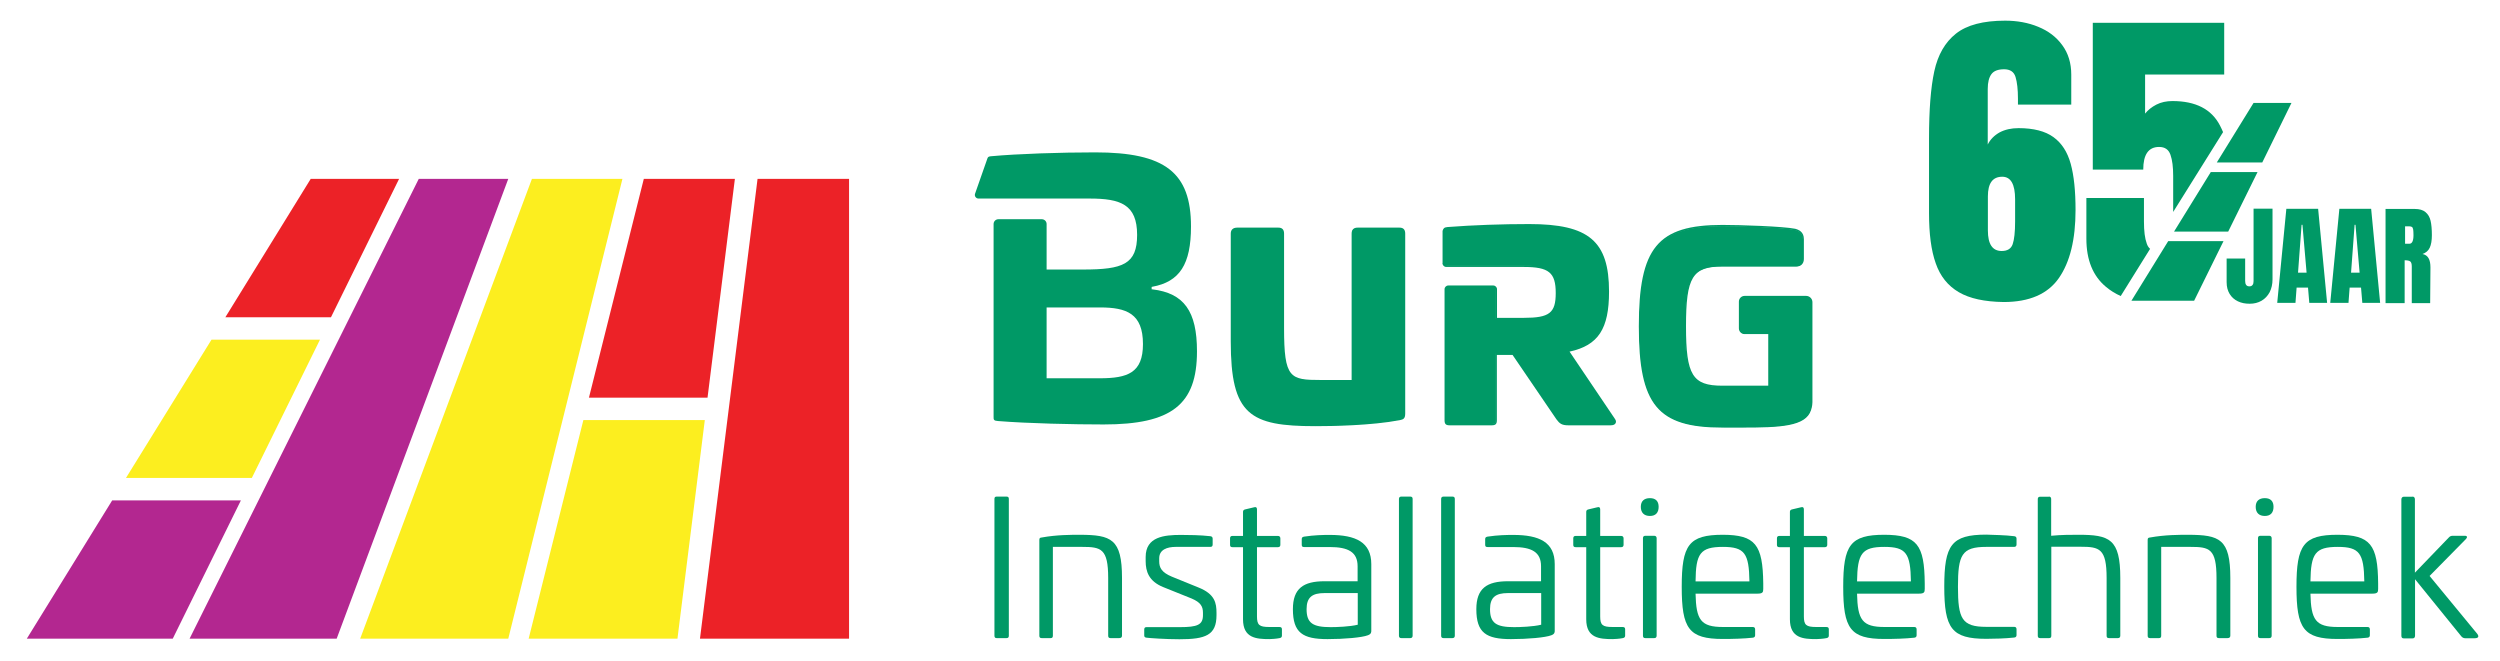
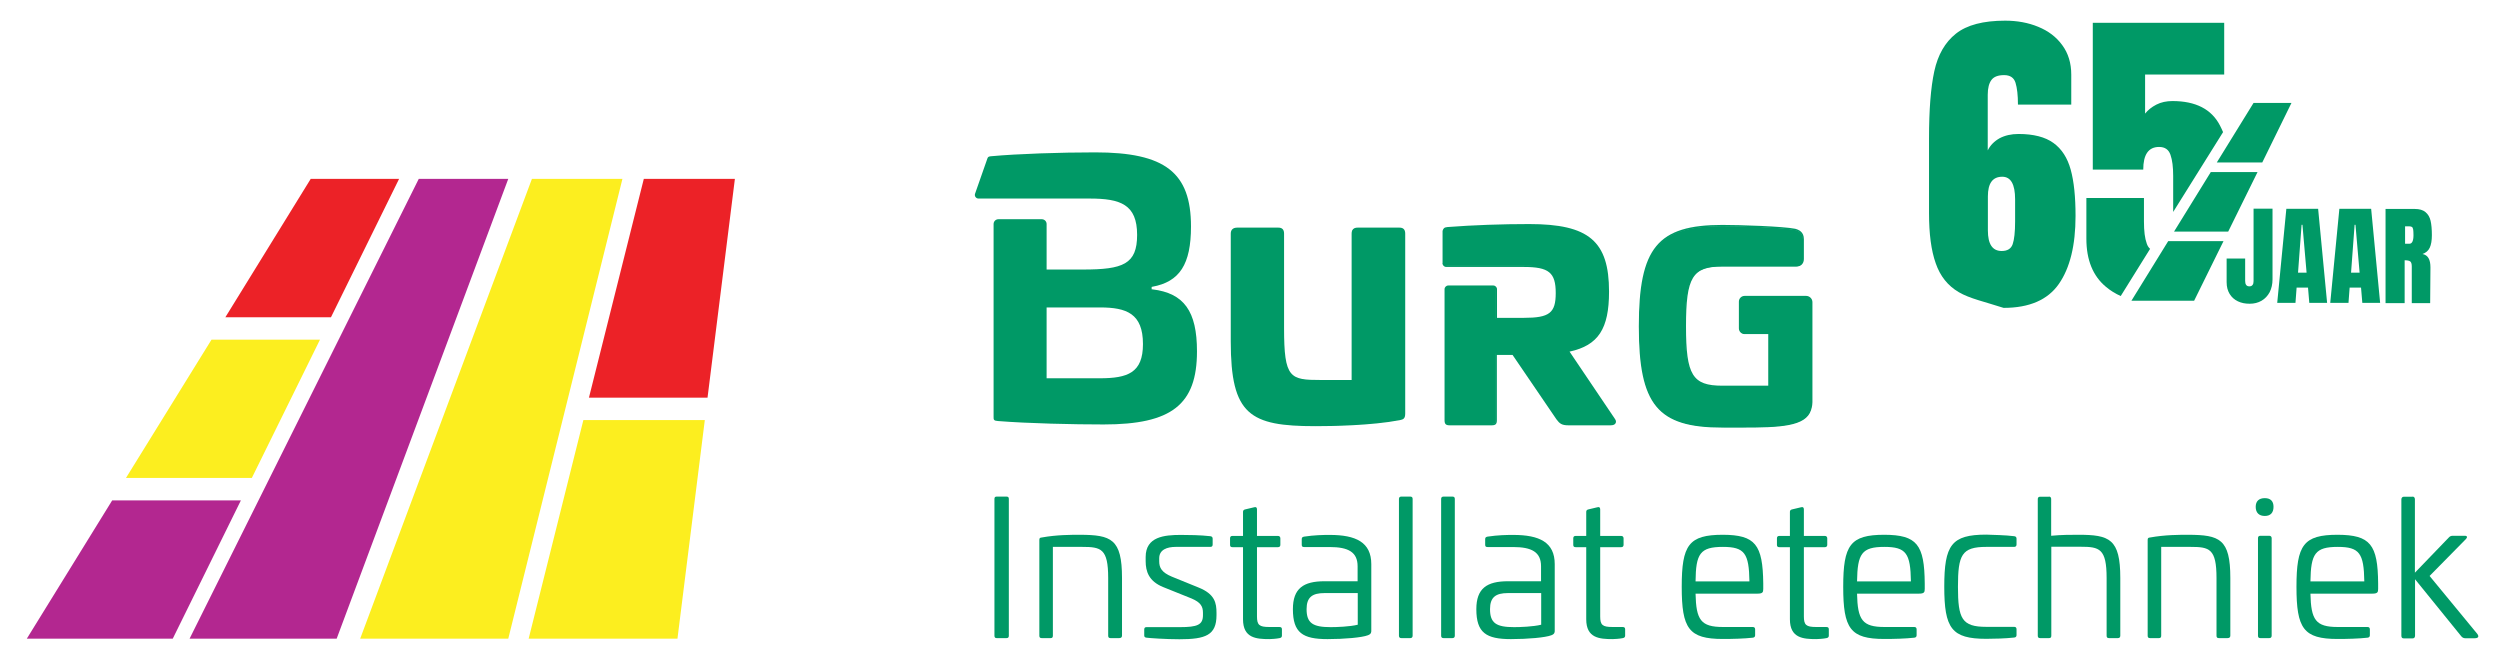
<svg xmlns="http://www.w3.org/2000/svg" version="1.1" id="Layer_1" x="0px" y="0px" viewBox="0 0 1754 464" style="enable-background:new 0 0 1754 464;" xml:space="preserve">
  <style type="text/css">
		.logo_st0{fill:#009966;}
		.logo_st1{fill:#EC2227;}
		.logo_st2{fill:#FCEE1F;}
		.logo_st3{fill:#B32790;}
	</style>
  <g>
-     <path class="logo_st0" d="M1374.3,205c-7.7-4.5-13.1-11.3-16.2-20.3c-3.2-9-4.7-20.7-4.7-35.2V97.2c0-20,1.2-35.7,3.7-47.2    c2.5-11.5,7.5-20.3,15.2-26.4c7.7-6.1,19.2-9.1,34.5-9.1c8.4,0,16.2,1.4,23.2,4.3c7.1,2.9,12.7,7.1,16.9,12.9    c4.2,5.7,6.3,12.6,6.3,20.7v21h-37.4v-4.1c0-6.6-0.6-11.7-1.7-15.3c-1.1-3.6-3.8-5.4-8-5.4c-4.2,0-7.2,1.1-8.9,3.4    c-1.7,2.3-2.6,5.7-2.6,10.4v39c1.8-3.6,4.6-6.4,8.3-8.5c3.8-2,8.2-3,13.3-3c10.5,0,18.7,2.1,24.5,6.3c5.8,4.2,9.8,10.4,12.1,18.7    c2.3,8.3,3.4,19.1,3.4,32.5c0,20.6-3.9,36.5-11.7,47.7c-7.8,11.2-20.7,16.8-38.8,16.8C1392.4,211.7,1382,209.5,1374.3,205z     M1412.1,171.3c1.1-3.2,1.7-8.5,1.7-15.9v-15.6c0-10.5-3-15.8-9-15.8c-6.8,0-10.1,4.6-10.1,13.8v23.9c0,9.6,3.2,14.4,9.7,14.4    C1408.4,176.1,1411,174.5,1412.1,171.3z" />
+     <path class="logo_st0" d="M1374.3,205c-7.7-4.5-13.1-11.3-16.2-20.3c-3.2-9-4.7-20.7-4.7-35.2V97.2c0-20,1.2-35.7,3.7-47.2    c2.5-11.5,7.5-20.3,15.2-26.4c7.7-6.1,19.2-9.1,34.5-9.1c8.4,0,16.2,1.4,23.2,4.3c7.1,2.9,12.7,7.1,16.9,12.9    c4.2,5.7,6.3,12.6,6.3,20.7v21h-37.4c0-6.6-0.6-11.7-1.7-15.3c-1.1-3.6-3.8-5.4-8-5.4c-4.2,0-7.2,1.1-8.9,3.4    c-1.7,2.3-2.6,5.7-2.6,10.4v39c1.8-3.6,4.6-6.4,8.3-8.5c3.8-2,8.2-3,13.3-3c10.5,0,18.7,2.1,24.5,6.3c5.8,4.2,9.8,10.4,12.1,18.7    c2.3,8.3,3.4,19.1,3.4,32.5c0,20.6-3.9,36.5-11.7,47.7c-7.8,11.2-20.7,16.8-38.8,16.8C1392.4,211.7,1382,209.5,1374.3,205z     M1412.1,171.3c1.1-3.2,1.7-8.5,1.7-15.9v-15.6c0-10.5-3-15.8-9-15.8c-6.8,0-10.1,4.6-10.1,13.8v23.9c0,9.6,3.2,14.4,9.7,14.4    C1408.4,176.1,1411,174.5,1412.1,171.3z" />
    <g>
      <path class="logo_st0" d="M981.7,160.2h-29.4c-2.4,0-3.7,1.2-3.7,3.7v103.2h-22c-22.5,0-26.4-1.7-26.4-36.9v-66.3c0-2.4-1-3.7-3.4-3.7     H868c-2.4,0-3.9,1.2-3.9,3.7v75.6c0,50.1,12,59,59,59c18.3,0,42.1-1,58.7-4.2c2.4-0.5,3.4-1,3.4-4.2V163.9     C985.1,161.4,984.2,160.2,981.7,160.2" />
      <path class="logo_st0" d="M868,160.7c-2.2,0-3.4,1-3.4,3.1v75.6c0,26.1,3.4,40,11.7,47.9c9.2,8.8,24.7,10.5,46.7,10.5     c11.1,0,39-0.4,58.6-4.1c2.2-0.4,3-0.7,3-3.6V163.9c0-2.2-0.8-3.1-2.9-3.1h-29.4c-2.1,0-3.1,1-3.1,3.1v103.8h-22.6     c-23.2,0-27-2.5-27-37.5v-66.3c0-2.2-0.8-3.1-2.9-3.1H868z M923,299c-46.1,0-59.5-7.8-59.5-59.5v-75.6c0-2.7,1.6-4.2,4.5-4.2h28.9     c2.7,0,4,1.4,4,4.2v66.3c0,35.3,4.1,36.4,25.9,36.4h21.5V163.9c0-2.8,1.5-4.2,4.2-4.2h29.4c2.7,0,4,1.4,4,4.2v126.2     c0,3.5-1.2,4.2-3.9,4.7C962.1,298.6,934.1,299,923,299" />
      <path class="logo_st0" d="M1208.4,158.9c-44.6,0-57.5,15.7-57.5,70.1c0,54.2,12.9,69.9,57.5,69.9c4.7,0,9.2,0,13.5,0     c25.8,0,44.1-0.7,47.7-11.3c0,0,1-2.6,1-5.3v-70.2c0-1.8-1.5-3.3-3.3-3.3h-43.2c-1.6,0-2.9,1.3-2.9,2.9v18.8     c0,1.6,1.3,2.9,2.9,2.9h17.7v38.4h-33.3c-21.9,0-26.6-7.6-26.6-42.8c0-35.3,4.7-43,26.6-43h51.9c2.6,0,4.2-1.6,4.2-4.2v-13.9     c0-4.3-2.6-5.6-5.2-6.3C1250.9,159.8,1221.3,158.9,1208.4,158.9 M1222.2,300c-4.4,0-9,0-13.8,0c-45.5,0-58.6-15.9-58.6-71     c0-55.2,13.1-71.2,58.6-71.2c12.9,0,42.6,1,51.1,2.7c2.6,0.7,6.1,2.2,6.1,7.3v13.9c0,3.2-2.1,5.3-5.3,5.3h-51.9     c-21,0-25.5,7.4-25.5,41.9c0,34.3,4.5,41.7,25.5,41.7h32.2v-36.2h-16.6c-2.2,0-4-1.8-4-4v-18.8c0-2.2,1.8-4,4-4h43.2     c2.4,0,4.4,2,4.4,4.4v70.2c0,2.8-1,5.5-1,5.6C1266.9,299.2,1249.2,300,1222.2,300" />
      <g>
        <polygon class="logo_st1" points="218,125.5 158.1,222.6 232.2,222.6 280,125.5    " />
        <polygon class="logo_st2" points="148.4,238.3 88.4,335.3 176.7,335.3 224.5,238.3    " />
        <polygon class="logo_st3" points="78.7,351.1 18.8,448.1 121.2,448.1 169,351.1    " />
      </g>
      <polygon class="logo_st3" points="293.8,125.5 133,448.1 236.2,448.1 356.6,125.5   " />
      <polygon class="logo_st2" points="373.2,125.5 252.7,448.1 356.6,448.1 436.7,125.5   " />
-       <polygon class="logo_st1" points="531.5,125.5 491.1,448.1 595.7,448.1 595.7,125.5   " />
      <polygon class="logo_st2" points="409.3,294.7 370.9,448.1 475.3,448.1 494.5,294.7   " />
      <polygon class="logo_st1" points="451.7,125.5 413.2,279 496.4,279 515.6,125.5   " />
      <path class="logo_st0" d="M706.1,348.4c1.2,0,1.7,0.5,1.7,1.6v96c0,1.2-0.5,1.7-1.7,1.7h-6.8c-1.1,0-1.6-0.5-1.6-1.7v-96     c0-1.1,0.5-1.6,1.6-1.6H706.1z" />
      <path class="logo_st0" d="M787.2,405.5V446c0,1.2-0.8,1.7-2,1.7h-6c-1.2,0-1.7-0.5-1.7-1.7v-40.5c0-20.6-5-21.8-18.2-21.8h-20.6V446     c0,1.2-0.5,1.7-1.6,1.7h-6.2c-1.2,0-1.7-0.5-1.7-1.7v-67.2c0-1.3,0.5-1.6,1.7-1.7c10.4-1.9,20.6-1.9,26.8-1.9     C779.6,375.3,787.2,378,787.2,405.5" />
      <path class="logo_st0" d="M849.2,376.2c1.1,0.1,1.6,0.8,1.6,1.7v4.1c0,1.2-0.5,1.7-1.7,1.7h-24.2c-6,0-11.6,1.9-11.6,8v2.1     c0,4.5,1.7,7.8,8.9,10.8l18.7,7.6c11.5,4.6,12.6,10.9,12.6,17.8v1.6c0,14.1-7.7,16.9-26,16.9c-9.6,0-21-0.8-23.1-1.1     c-1.3-0.1-1.6-0.8-1.6-1.6v-4.1c0-1.2,0.5-1.7,1.6-1.7h23.4c12.3,0,16.2-1.6,16.2-8.4v-1.7c0-4.4-1.6-7.3-8-10l-19.9-8     c-10.1-4.1-12.3-11-12.3-18.2v-2.9c0-14.3,13.1-15.5,24.8-15.5C833.8,375.3,842.3,375.4,849.2,376.2" />
      <path class="logo_st0" d="M879.9,355.9c1.3-0.4,2,0.1,2,1.5v18.6h14.7c1.1,0,1.7,0.7,1.7,1.7v4.6c0,1.1-0.7,1.6-1.7,1.6h-14.7v48.6     c0,6,1.6,7.4,8.6,7.4h7c1.3,0,1.9,0.4,1.9,1.6v4.5c0,0.9-0.5,1.5-1.6,1.7c-2.3,0.5-6.2,0.7-7.2,0.7c-9.2,0-18.5-0.7-18.5-13.9     v-50.6h-7.4c-1.2,0-1.7-0.5-1.7-1.6v-4.6c0-1.1,0.5-1.7,1.7-1.7h7.4v-16.9c0-0.9,0.5-1.5,1.5-1.7L879.9,355.9z" />
      <path class="logo_st0" d="M929.3,416.1c-8.6,0-12.6,2.9-12.6,11.3c0,9.8,4.4,12.6,16.9,12.6c4.1,0,13.4-0.3,19-1.7v-22.2H929.3z      M962.1,395.8v46.5c0,1.1,0.1,2.5-2.4,3.4c-4.1,1.6-16.5,2.7-28.3,2.7c-17.4,0-24.3-4.4-24.3-21c0-14.6,7.4-19.6,22.2-19.6h23.2     v-10.5c0-10-6.6-13.5-19.6-13.5H915c-1.3,0-1.7-0.4-1.7-1.7v-3.7c0-1.3,0.4-1.6,1.6-1.9c7.3-1.1,13.3-1.2,18.1-1.2     C951.2,375.3,962.1,380.4,962.1,395.8" />
      <path class="logo_st0" d="M989.4,348.4c1.1,0,1.7,0.5,1.7,1.6v96c0,1.2-0.7,1.7-1.7,1.7h-6.2c-1.1,0-1.7-0.5-1.7-1.7v-96     c0-1.1,0.7-1.6,1.7-1.6H989.4z" />
      <path class="logo_st0" d="M1019,348.4c1.1,0,1.7,0.5,1.7,1.6v96c0,1.2-0.7,1.7-1.7,1.7h-6.2c-1.1,0-1.7-0.5-1.7-1.7v-96     c0-1.1,0.7-1.6,1.7-1.6H1019z" />
      <path class="logo_st0" d="M1058,416.1c-8.6,0-12.6,2.9-12.6,11.3c0,9.8,4.4,12.6,16.9,12.6c4.1,0,13.4-0.3,19-1.7v-22.2H1058z      M1090.8,395.8v46.5c0,1.1,0.1,2.5-2.4,3.4c-4.1,1.6-16.5,2.7-28.3,2.7c-17.4,0-24.3-4.4-24.3-21c0-14.6,7.4-19.6,22.2-19.6h23.2     v-10.5c0-10-6.6-13.5-19.6-13.5h-17.9c-1.3,0-1.7-0.4-1.7-1.7v-3.7c0-1.3,0.4-1.6,1.6-1.9c7.3-1.1,13.3-1.2,18.1-1.2     C1080,375.3,1090.8,380.4,1090.8,395.8" />
      <path class="logo_st0" d="M1120.7,355.9c1.3-0.4,2,0.1,2,1.5v18.6h14.7c1.1,0,1.7,0.7,1.7,1.7v4.6c0,1.1-0.7,1.6-1.7,1.6h-14.7v48.6     c0,6,1.6,7.4,8.6,7.4h7c1.3,0,1.9,0.4,1.9,1.6v4.5c0,0.9-0.5,1.5-1.6,1.7c-2.3,0.5-6.2,0.7-7.2,0.7c-9.2,0-18.5-0.7-18.5-13.9     v-50.6h-7.4c-1.2,0-1.7-0.5-1.7-1.6v-4.6c0-1.1,0.5-1.7,1.7-1.7h7.4v-16.9c0-0.9,0.5-1.5,1.5-1.7L1120.7,355.9z" />
-       <path class="logo_st0" d="M1160.6,375.9c1.1,0,1.7,0.7,1.7,1.7V446c0,1.2-0.7,1.7-1.7,1.7h-6.2c-1.2,0-1.7-0.5-1.7-1.7v-68.4     c0-1.1,0.5-1.7,1.7-1.7H1160.6z M1163.7,355.6c0,4.1-2.1,6.4-6.1,6.4c-4.1,0-6.4-2.3-6.4-6.4c0-4,2.3-6.1,6.4-6.1     C1161.6,349.5,1163.7,351.6,1163.7,355.6" />
      <path class="logo_st0" d="M1189.6,407.9h37.8c-0.3-19.6-3.3-24.2-18.6-24.2C1192.7,383.7,1189.8,388.5,1189.6,407.9 M1237.1,409.4v3.8     c0,2.3-0.4,3.3-4.1,3.3h-43.4c0.4,18.5,3.7,23.4,19.3,23.4h20.8c1.1,0,1.7,0.5,1.7,1.7v4.1c0,0.9-0.5,1.6-1.6,1.7     c-6.2,0.7-14.2,0.9-21,0.9c-24,0-28.9-7.3-28.9-36.6c0-29.3,4.9-36.5,28.9-36.5C1231.5,375.3,1236.8,382,1237.1,409.4" />
      <path class="logo_st0" d="M1263.6,355.9c1.3-0.4,2,0.1,2,1.5v18.6h14.7c1.1,0,1.7,0.7,1.7,1.7v4.6c0,1.1-0.7,1.6-1.7,1.6h-14.7v48.6     c0,6,1.6,7.4,8.6,7.4h7c1.3,0,1.9,0.4,1.9,1.6v4.5c0,0.9-0.5,1.5-1.6,1.7c-2.3,0.5-6.2,0.7-7.2,0.7c-9.2,0-18.5-0.7-18.5-13.9     v-50.6h-7.4c-1.2,0-1.7-0.5-1.7-1.6v-4.6c0-1.1,0.5-1.7,1.7-1.7h7.4v-16.9c0-0.9,0.5-1.5,1.5-1.7L1263.6,355.9z" />
      <path class="logo_st0" d="M1302.9,407.9h37.8c-0.3-19.6-3.3-24.2-18.6-24.2C1306.1,383.7,1303.2,388.5,1302.9,407.9 M1350.4,409.4v3.8     c0,2.3-0.4,3.3-4.1,3.3h-43.4c0.4,18.5,3.7,23.4,19.3,23.4h20.8c1.1,0,1.7,0.5,1.7,1.7v4.1c0,0.9-0.5,1.6-1.6,1.7     c-6.2,0.7-14.2,0.9-21,0.9c-24,0-28.9-7.3-28.9-36.6c0-29.3,4.9-36.5,28.9-36.5C1344.9,375.3,1350.2,382,1350.4,409.4" />
      <path class="logo_st0" d="M1413.2,376.2c1.1,0.1,1.6,0.8,1.6,1.7v4.1c0,1.2-0.7,1.7-1.7,1.7h-19.5c-17.3,0-19.9,5.6-19.9,28     c0,22.4,2.7,28.1,19.9,28.1h19.5c1.1,0,1.7,0.5,1.7,1.7v4.1c0,0.9-0.5,1.6-1.6,1.7c-6.2,0.7-14.6,0.9-19.6,0.9     c-24.4,0-29.5-7.3-29.5-36.6c0-29.2,5-36.5,29.5-36.5C1398.6,375.3,1407,375.4,1413.2,376.2" />
      <path class="logo_st0" d="M1437.5,348.4c1.1,0,1.6,0.7,1.6,1.7v25.8c6.8-0.7,14.3-0.7,19-0.7c21.9,0,29.5,2.8,29.5,30.3V446     c0,1.2-0.7,1.7-1.7,1.7h-6.2c-1.2,0-1.7-0.5-1.7-1.7v-40.5c0-20.6-5-21.9-18.2-21.9h-20.6V446c0,1.2-0.5,1.7-1.6,1.7h-6.2     c-1.2,0-1.7-0.5-1.7-1.7v-95.8c0-1.1,0.5-1.7,1.7-1.7H1437.5z" />
      <path class="logo_st0" d="M1564.8,405.5V446c0,1.2-0.8,1.7-2,1.7h-6c-1.2,0-1.7-0.5-1.7-1.7v-40.5c0-20.6-5-21.8-18.2-21.8h-20.6V446     c0,1.2-0.5,1.7-1.6,1.7h-6.2c-1.2,0-1.7-0.5-1.7-1.7v-67.2c0-1.3,0.5-1.6,1.7-1.7c10.4-1.9,20.6-1.9,26.8-1.9     C1557.2,375.3,1564.8,378,1564.8,405.5" />
      <path class="logo_st0" d="M1592.1,375.9c1.1,0,1.7,0.7,1.7,1.7V446c0,1.2-0.7,1.7-1.7,1.7h-6.2c-1.2,0-1.7-0.5-1.7-1.7v-68.4     c0-1.1,0.5-1.7,1.7-1.7H1592.1z M1595.1,355.6c0,4.1-2.1,6.4-6.1,6.4c-4.1,0-6.4-2.3-6.4-6.4c0-4,2.3-6.1,6.4-6.1     C1593,349.5,1595.1,351.6,1595.1,355.6" />
      <path class="logo_st0" d="M1621,407.9h37.8c-0.3-19.6-3.3-24.2-18.6-24.2C1624.2,383.7,1621.3,388.5,1621,407.9 M1668.5,409.4v3.8     c0,2.3-0.4,3.3-4.1,3.3H1621c0.4,18.5,3.7,23.4,19.2,23.4h20.8c1.1,0,1.7,0.5,1.7,1.7v4.1c0,0.9-0.5,1.6-1.6,1.7     c-6.2,0.7-14.2,0.9-21,0.9c-24,0-28.9-7.3-28.9-36.6c0-29.3,4.9-36.5,28.9-36.5C1663,375.3,1668.3,382,1668.5,409.4" />
      <path class="logo_st0" d="M1692.6,348.4c1.1,0,1.7,0.8,1.7,1.9v51.5l23.8-24.7c0.7-0.8,1.6-1.2,2.7-1.2h8.4c2,0,2,1.1,0.9,2.3     l-25.5,25.9l33.6,40.8c0.9,1.3,1.1,2.9-2,2.9h-6.6c-1.1,0-2-0.5-2.7-1.3l-32.5-40.1v39.6c0,1.3-0.7,1.9-1.7,1.9h-6.2     c-1.1,0-1.7-0.5-1.7-1.9v-95.6c0-1.1,0.7-1.9,1.7-1.9H1692.6z" />
      <path class="logo_st0" d="M734.3,215.7h37.5c18.6,0,30.1,4.3,30.1,25.7c0,20.2-10.7,24-30.4,24h-37.2V215.7z M700.2,295.4     c21.1,1.7,53.2,2.4,74.1,2.4c47.7,0,65.5-13.9,65.5-51.3c0-28.2-9.1-40.8-31.3-43.5L808,203v-1.7l0.4-0.1     c19.3-3.5,27.2-15.8,27.2-42.3c0-37.9-18.2-52-67.2-52c-24.2,0-54.4,1-72.9,2.7c-2.8,0.2-2.5,1.1-3.2,2.9l-8.2,23.4     c-0.6,1.7,0.7,3.4,2.4,3.4h78c21.6,0,33.3,4.1,33.3,25.5c0,20.6-9.9,24.3-38,24.3h-25.5v-31.9c0-1.9-1.5-3.4-3.4-3.4h-30.4     c-1.9,0-3.4,1.5-3.4,3.4v135.3C697,294.6,697.4,295.2,700.2,295.4" />
      <g>
        <path class="logo_st0" d="M1267.3,208.3h-43.2c-1.9,0-3.5,1.6-3.5,3.5v18.8c0,1.9,1.6,3.5,3.5,3.5h17.1v37.3h-32.8      c-21.4,0-26.1-7.5-26.1-42.2c0-34.9,4.6-42.4,26.1-42.4h51.8c3,0,4.8-1.8,4.8-4.8v-13.9c0-4.7-3-6.1-5.6-6.8      c-8.7-1.8-38.7-2.7-51-2.7c-45,0-58.1,15.8-58.1,70.6c0,54.6,13,70.4,58.1,70.4c33.8,0,57.4,1,61.7-11.7c0,0,1-2.7,1-5.4v-52.7      v-7.8v-9.7C1271.2,210,1269.4,208.3,1267.3,208.3z" />
        <path class="logo_st0" d="M1099.9,246.1c20.8-4.2,28.2-15.6,28.2-41.6c0-34.9-14.1-46.6-55.2-46.6c-18.1,0-38.7,0.7-57.4,2.1      c-2.3,0.2-2.3,1-2.9,2.5l0.1,22.1c-0.2,0.6,0.8,1.8,1.8,1.8h54.5c18.3,0,23.2,4.6,23.2,19.1c0,14.7-4.9,18.2-23.2,18.2h-19.6      v-20.9c0-1-0.8-1.8-1.8-1.8h-31.6c-1,0-1.8,0.8-1.8,1.8v91.9c0,2.3,0.6,2.8,2.9,2.8h29.5c2.3,0,2.9-0.5,2.9-2.8v-46.6h12.2      l31,45.5c1.9,2.7,3.2,3.9,7.6,3.9h29.7c2.9,0,3.8-1.6,2.3-3.5L1099.9,246.1z" />
      </g>
      <path class="logo_st0" d="M1048.7,247.5h13.4l31.3,45.9c1.8,2.5,2.9,3.6,7,3.6h29.7c1.3,0,2-0.4,2.2-0.7c0.2-0.4,0-0.9-0.5-1.5l0,0     l-33-49l1.2-0.2c20.3-4.2,27.5-14.9,27.5-40.8c0-34.2-13.7-45.8-54.4-45.8c-18.9,0-39.3,0.8-57.3,2.1c-1.6,0.1-1.7,0.4-2,1.6     l-0.1,0.4l0.2,22.1c0,0.1,0.6,0.8,1,0.8h54.5c18.4,0,24,4.7,24,19.9c0,14.9-5.2,19-24,19h-20.4v-21.7c0-0.6-0.5-1-1-1h-31.6     c-0.6,0-1,0.5-1,1v91.9c0,1.9,0.2,2,2.1,2h29.5c1.9,0,2.1-0.2,2.1-2V247.5z M1130,298.4h-29.7c-4.5,0-6.1-1.2-8.3-4.2l-30.8-45.2     h-11v45.8c0,2.7-0.9,3.6-3.6,3.6h-29.5c-2.7,0-3.6-0.9-3.6-3.6v-91.9c0-1.4,1.2-2.6,2.6-2.6h31.6c1.4,0,2.6,1.2,2.6,2.6V223h18.8     c18,0,22.4-3.4,22.4-17.4c0-14.4-4.8-18.3-22.4-18.3h-54.5c-0.9,0-1.7-0.6-2.1-1.2c-0.4-0.6-0.6-1.1-0.4-1.6l0-22.5     c0.5-1.5,0.9-2.5,3.4-2.7c18.1-1.4,38.5-2.1,57.4-2.1c41.9,0,56,12,56,47.4c0,26.1-7.5,37.7-27.7,42.1l31.7,47     c1.2,1.5,0.9,2.6,0.6,3.2C1133,297.9,1131.8,298.4,1130,298.4" />
      <g>
        <polygon class="logo_st0" points="1581.1,72.2 1555.3,114 1587.2,114 1607.7,72.2    " />
        <polygon class="logo_st0" points="1551.1,120.7 1525.3,162.5 1563.3,162.5 1583.9,120.7    " />
        <polygon class="logo_st0" points="1521.2,169.2 1495.4,211 1539.4,211 1560,169.2    " />
      </g>
      <g>
        <path class="logo_st0" d="M1570.1,211.4c-2.5-1.2-4.4-2.9-5.8-5.2c-1.4-2.3-2.1-5-2.1-8.3v-16.5h13v15.7c0,1.2,0.2,2.1,0.7,2.8      c0.5,0.7,1.2,1,2.3,1c1,0,1.7-0.3,2.2-1c0.5-0.6,0.7-1.5,0.7-2.7v-50.8h13.3V196c0,3.4-0.7,6.4-2,9c-1.4,2.6-3.3,4.6-5.7,6      c-2.4,1.4-5.2,2.1-8.3,2.1C1575.3,213.1,1572.6,212.6,1570.1,211.4z" />
        <path class="logo_st0" d="M1597.7,212.5l6.4-66h22.3l6.3,66h-12.5l-0.9-10.7h-8l-0.8,10.7H1597.7z M1612.3,191.3h6l-2.9-33.6h-0.6      L1612.3,191.3z" />
        <path class="logo_st0" d="M1634.9,212.5l6.4-66h22.3l6.3,66h-12.5l-0.9-10.7h-8l-0.8,10.7H1634.9z M1649.5,191.3h6l-2.9-33.6h-0.6      L1649.5,191.3z" />
        <path class="logo_st0" d="M1673.9,146.6h20.3c3.2,0,5.7,0.7,7.5,2.2c1.8,1.5,3,3.5,3.6,6.1c0.6,2.6,0.9,6,0.9,10.1      c0,3.7-0.5,6.7-1.5,8.8c-1,2.1-2.7,3.6-5.1,4.4c2,0.4,3.4,1.4,4.3,3c0.9,1.6,1.3,3.7,1.3,6.5l-0.2,25h-12.9v-25.8      c0-1.8-0.4-3-1.1-3.5c-0.7-0.5-2-0.8-3.9-0.8v30.1h-13.4V146.6z M1690.5,171c1.8,0,2.8-2,2.8-6c0-1.7-0.1-3-0.2-3.9      c-0.2-0.9-0.4-1.5-0.8-1.8c-0.4-0.3-1-0.5-1.8-0.5h-3.1V171H1690.5z" />
      </g>
    </g>
    <g>
      <path class="logo_st0" d="M1514.8,103.1c4.1,0,6.7,1.8,8,5.5c1.3,3.7,1.9,8.6,1.9,14.8v25.3l35-56c-0.7-1.6-1.4-3.2-2.2-4.7     c-5.9-11.4-17-17.1-33.3-17.1c-4.2,0-8,0.8-11.3,2.5c-3.3,1.7-5.9,3.8-7.9,6.3V52.3h55.5V16h-92.2v103h35.4     C1503.7,108.4,1507.4,103.1,1514.8,103.1z" />
      <path class="logo_st0" d="M1477.6,201.3c3.1,2.6,6.5,4.7,10.3,6.4l20.6-33.1c-1-0.9-1.8-2.1-2.3-3.6c-1.4-3.8-2-8.9-2-15.6v-16.5h-40.4     v28.6C1463.8,182.4,1468.4,193.7,1477.6,201.3z" />
    </g>
  </g>
</svg>